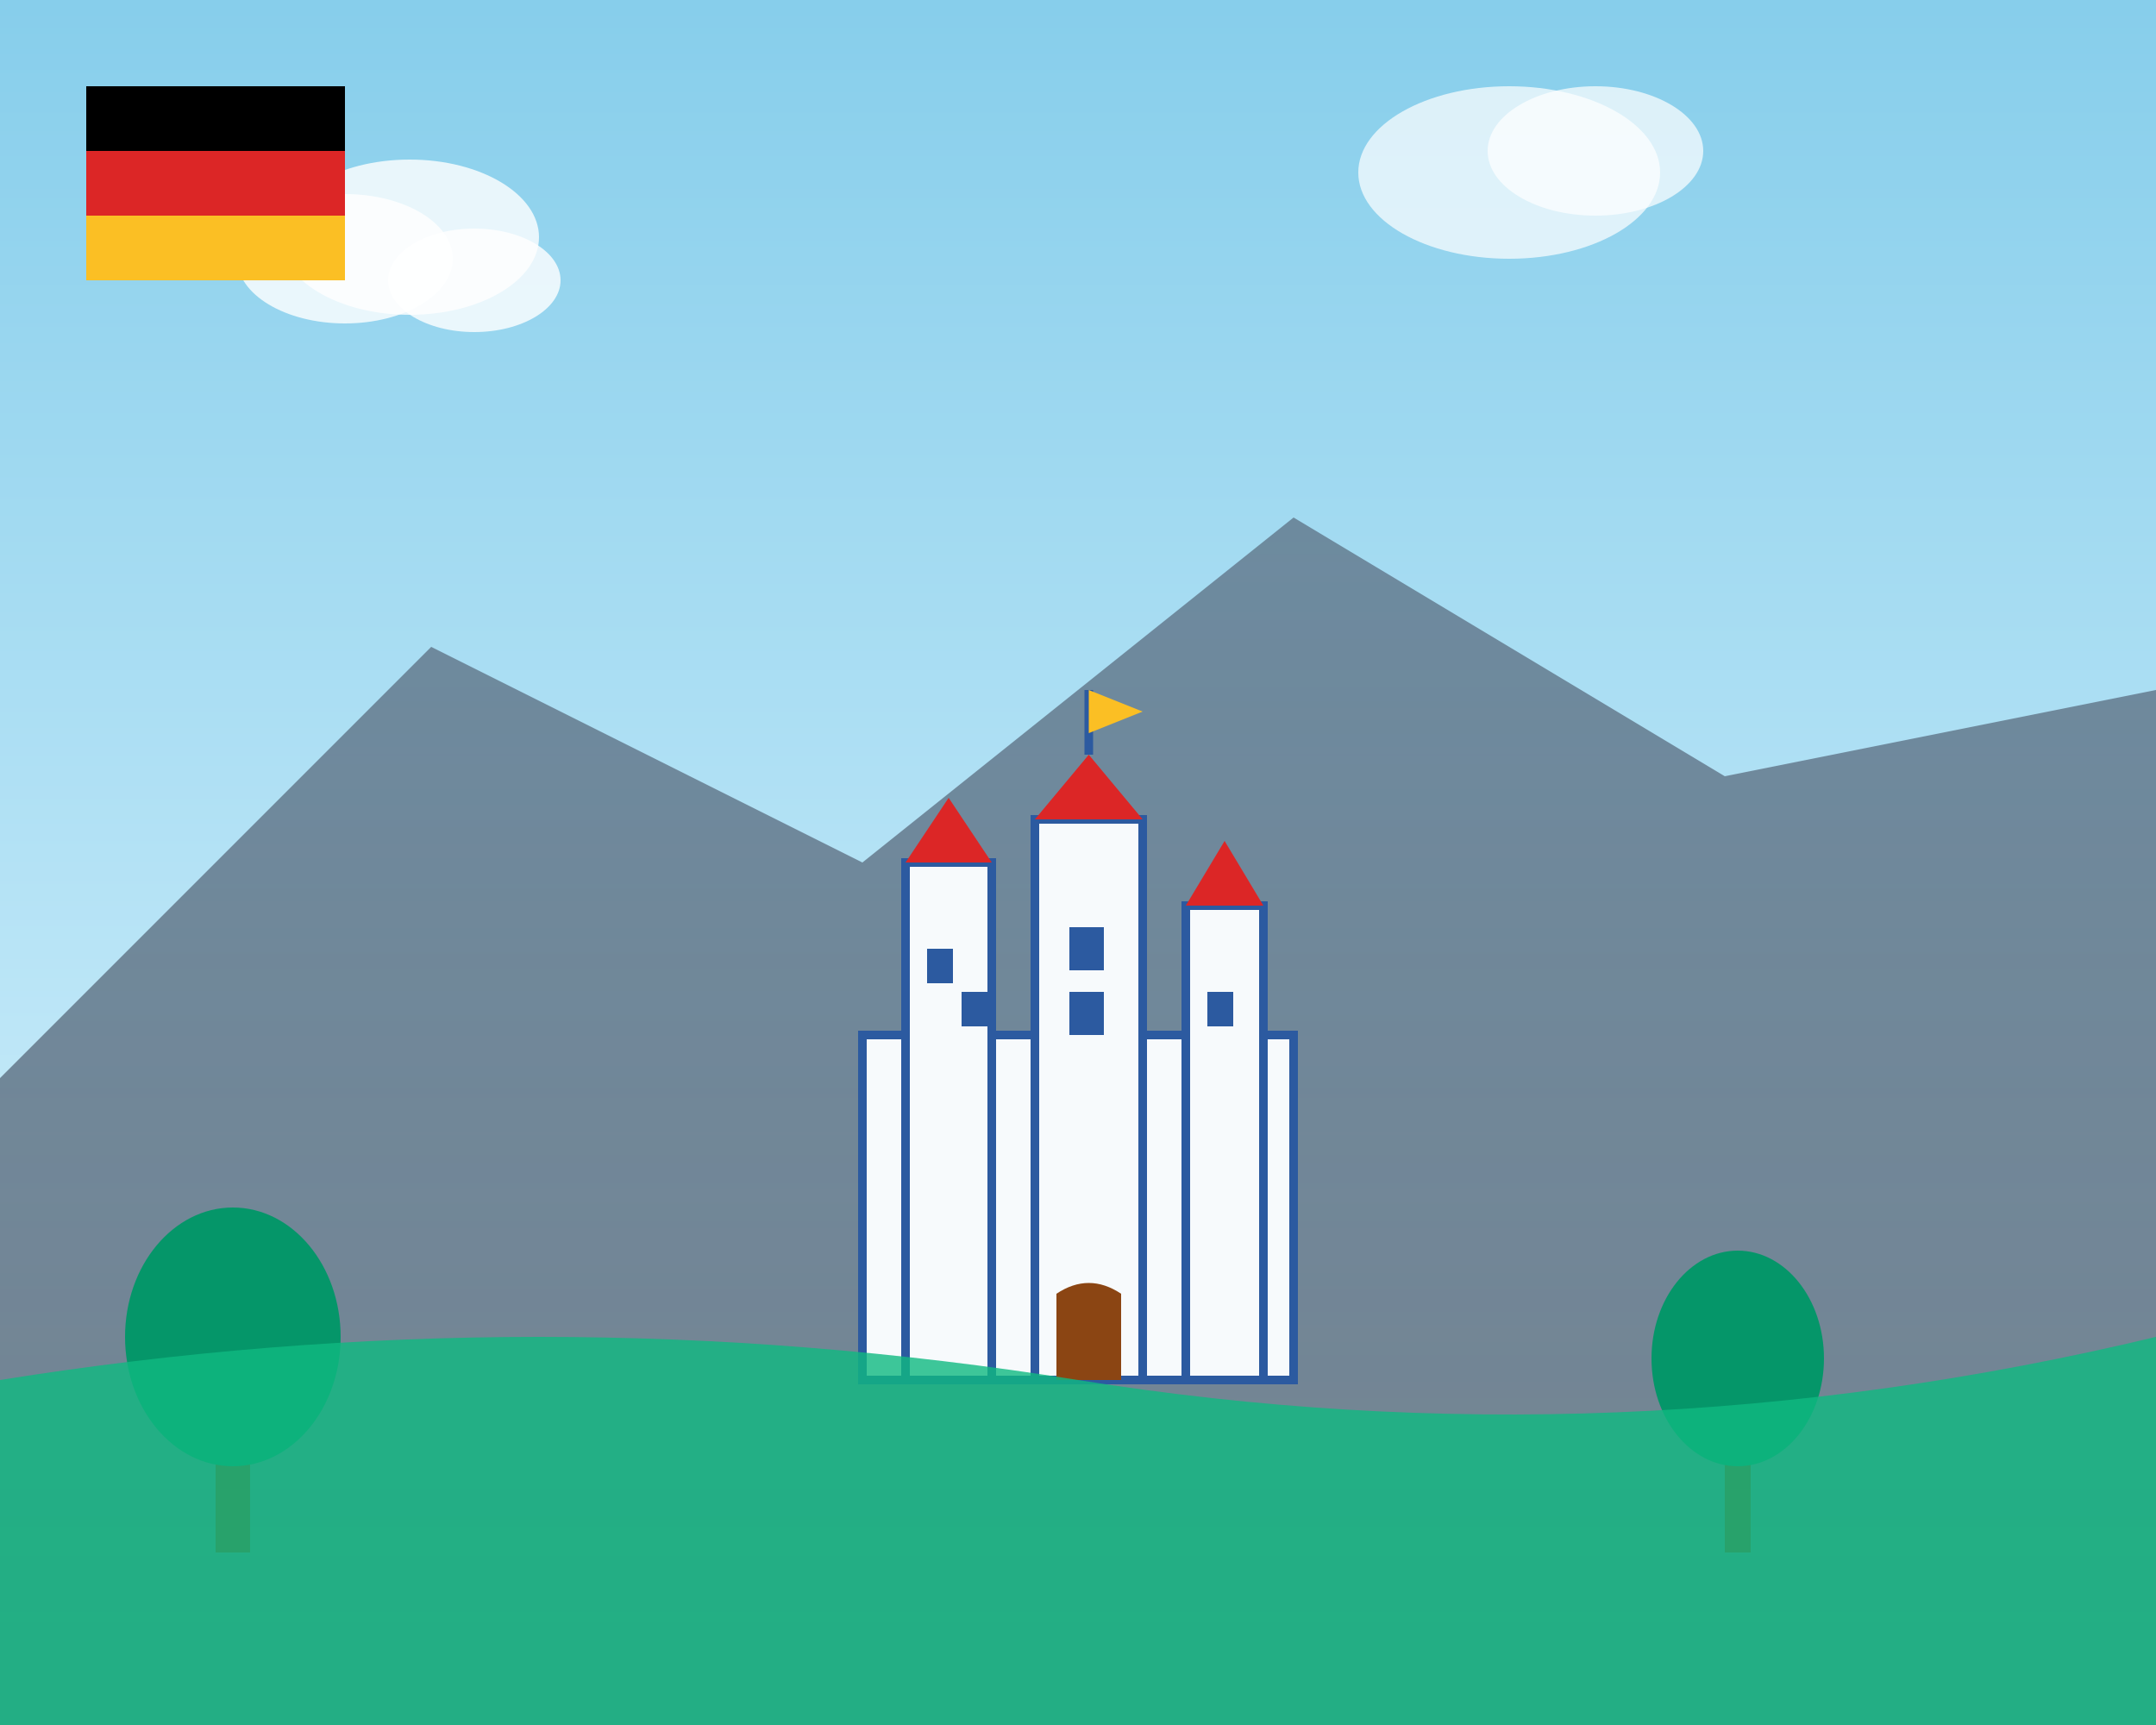
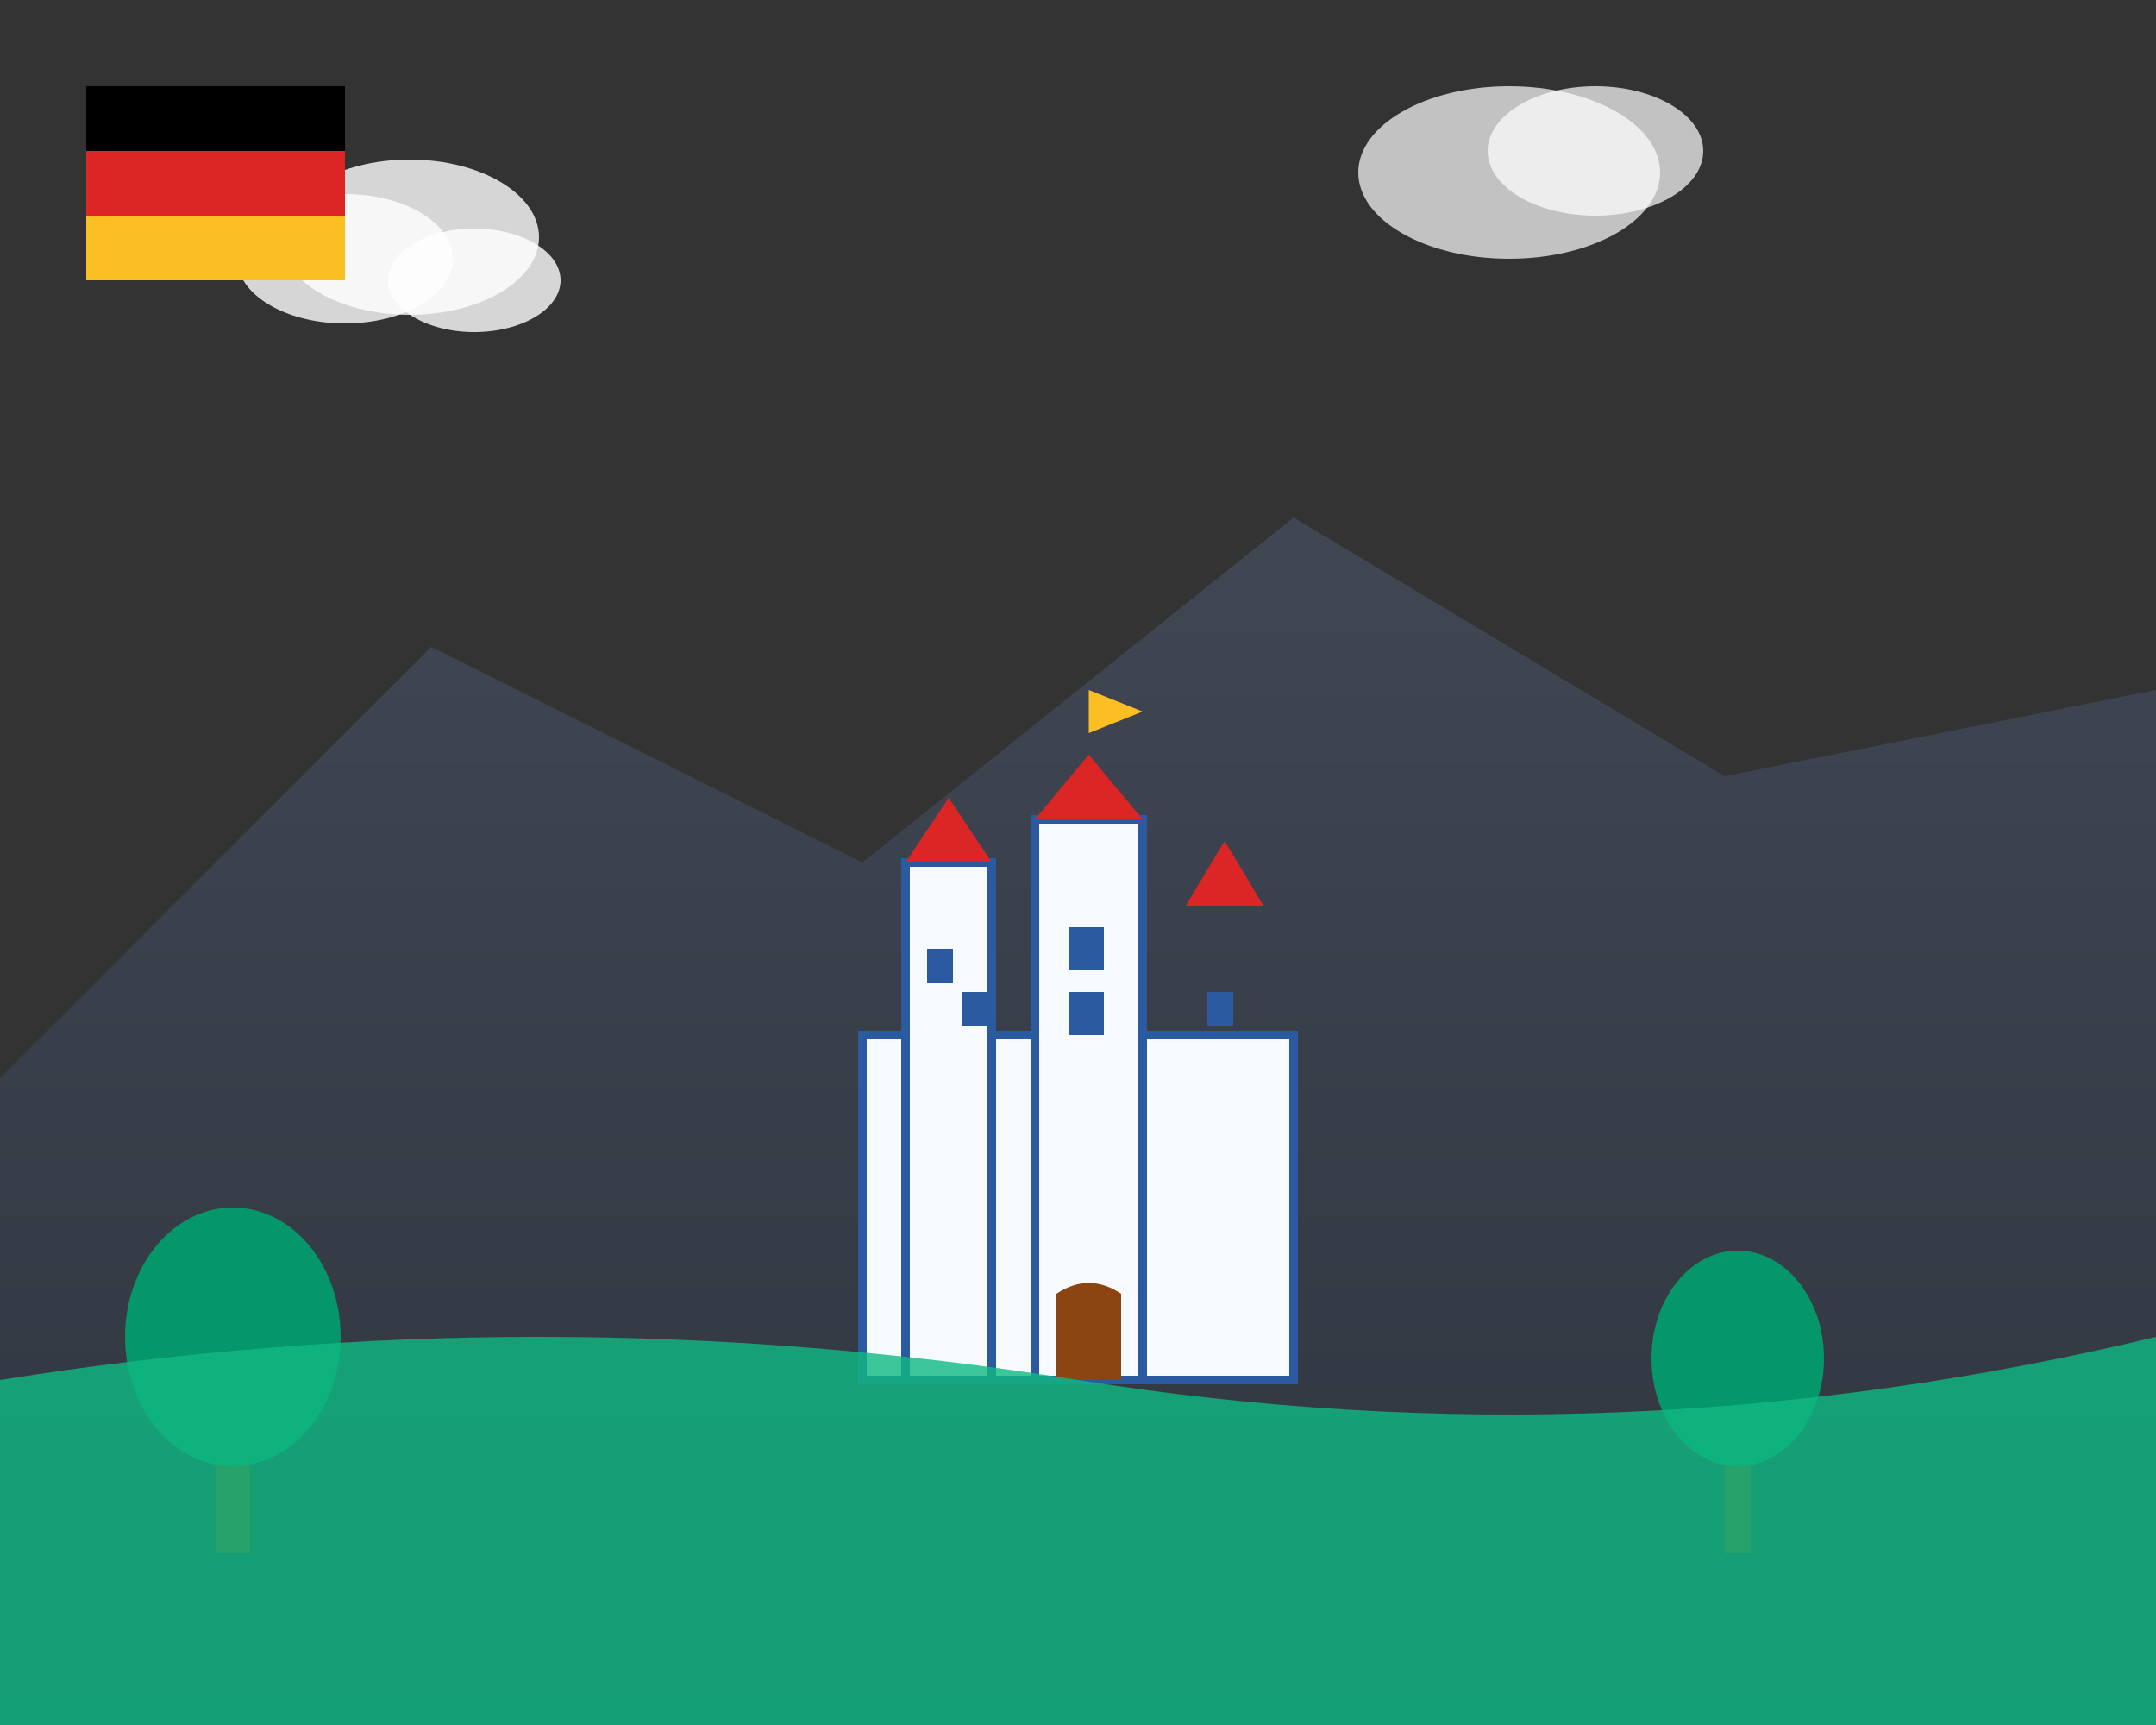
<svg xmlns="http://www.w3.org/2000/svg" width="500" height="400" viewBox="0 0 500 400" fill="none">
  <rect x="0" y="0" width="500" height="400" fill="#333333" stroke="none" />
  <defs>
    <linearGradient id="skyGradient" x1="0%" y1="0%" x2="0%" y2="100%">
      <stop offset="0%" style="stop-color:#87CEEB;stop-opacity:1" />
      <stop offset="100%" style="stop-color:#E0F6FF;stop-opacity:1" />
    </linearGradient>
    <linearGradient id="mountainGradient" x1="0%" y1="0%" x2="0%" y2="100%">
      <stop offset="0%" style="stop-color:#4a5568;stop-opacity:1" />
      <stop offset="100%" style="stop-color:#2d3748;stop-opacity:1" />
    </linearGradient>
  </defs>
-   <rect width="500" height="400" fill="url(#skyGradient)" />
  <ellipse cx="80" cy="60" rx="25" ry="15" fill="white" opacity="0.8" />
  <ellipse cx="95" cy="55" rx="30" ry="18" fill="white" opacity="0.8" />
  <ellipse cx="110" cy="65" rx="20" ry="12" fill="white" opacity="0.8" />
  <ellipse cx="350" cy="40" rx="35" ry="20" fill="white" opacity="0.7" />
  <ellipse cx="370" cy="35" rx="25" ry="15" fill="white" opacity="0.7" />
  <path d="M0 250 L100 150 L200 200 L300 120 L400 180 L500 160 L500 400 L0 400 Z" fill="url(#mountainGradient)" opacity="0.6" />
  <g transform="translate(200, 180)">
    <rect x="0" y="60" width="100" height="80" fill="#f7fafc" stroke="#2c5aa0" stroke-width="2" />
    <rect x="10" y="20" width="20" height="120" fill="#f7fafc" stroke="#2c5aa0" stroke-width="2" />
    <path d="M10 20 L20 5 L30 20 Z" fill="#dc2626" />
    <rect x="40" y="10" width="25" height="130" fill="#f7fafc" stroke="#2c5aa0" stroke-width="2" />
    <path d="M40 10 L52.5 -5 L65 10 Z" fill="#dc2626" />
-     <rect x="75" y="30" width="18" height="110" fill="#f7fafc" stroke="#2c5aa0" stroke-width="2" />
    <path d="M75 30 L84 15 L93 30 Z" fill="#dc2626" />
    <rect x="15" y="40" width="6" height="8" fill="#2c5aa0" />
    <rect x="23" y="50" width="6" height="8" fill="#2c5aa0" />
    <rect x="48" y="35" width="8" height="10" fill="#2c5aa0" />
    <rect x="48" y="50" width="8" height="10" fill="#2c5aa0" />
    <rect x="80" y="50" width="6" height="8" fill="#2c5aa0" />
    <path d="M45 140 L45 120 Q52.5 115 60 120 L60 140 Z" fill="#8b4513" />
-     <line x1="52.5" y1="-5" x2="52.5" y2="-20" stroke="#2c5aa0" stroke-width="2" />
    <path d="M52.5 -20 L65 -15 L52.5 -10" fill="#fbbf24" />
  </g>
  <g transform="translate(50, 280)">
    <rect x="0" y="40" width="8" height="40" fill="#8b4513" />
    <ellipse cx="4" cy="30" rx="25" ry="30" fill="#059669" />
  </g>
  <g transform="translate(400, 290)">
    <rect x="0" y="35" width="6" height="35" fill="#8b4513" />
    <ellipse cx="3" cy="25" rx="20" ry="25" fill="#059669" />
  </g>
  <path d="M0 320 Q125 300 250 320 T500 310 L500 400 L0 400 Z" fill="#10b981" opacity="0.8" />
  <rect x="20" y="20" width="60" height="15" fill="#000000" />
  <rect x="20" y="35" width="60" height="15" fill="#dc2626" />
  <rect x="20" y="50" width="60" height="15" fill="#fbbf24" />
</svg>